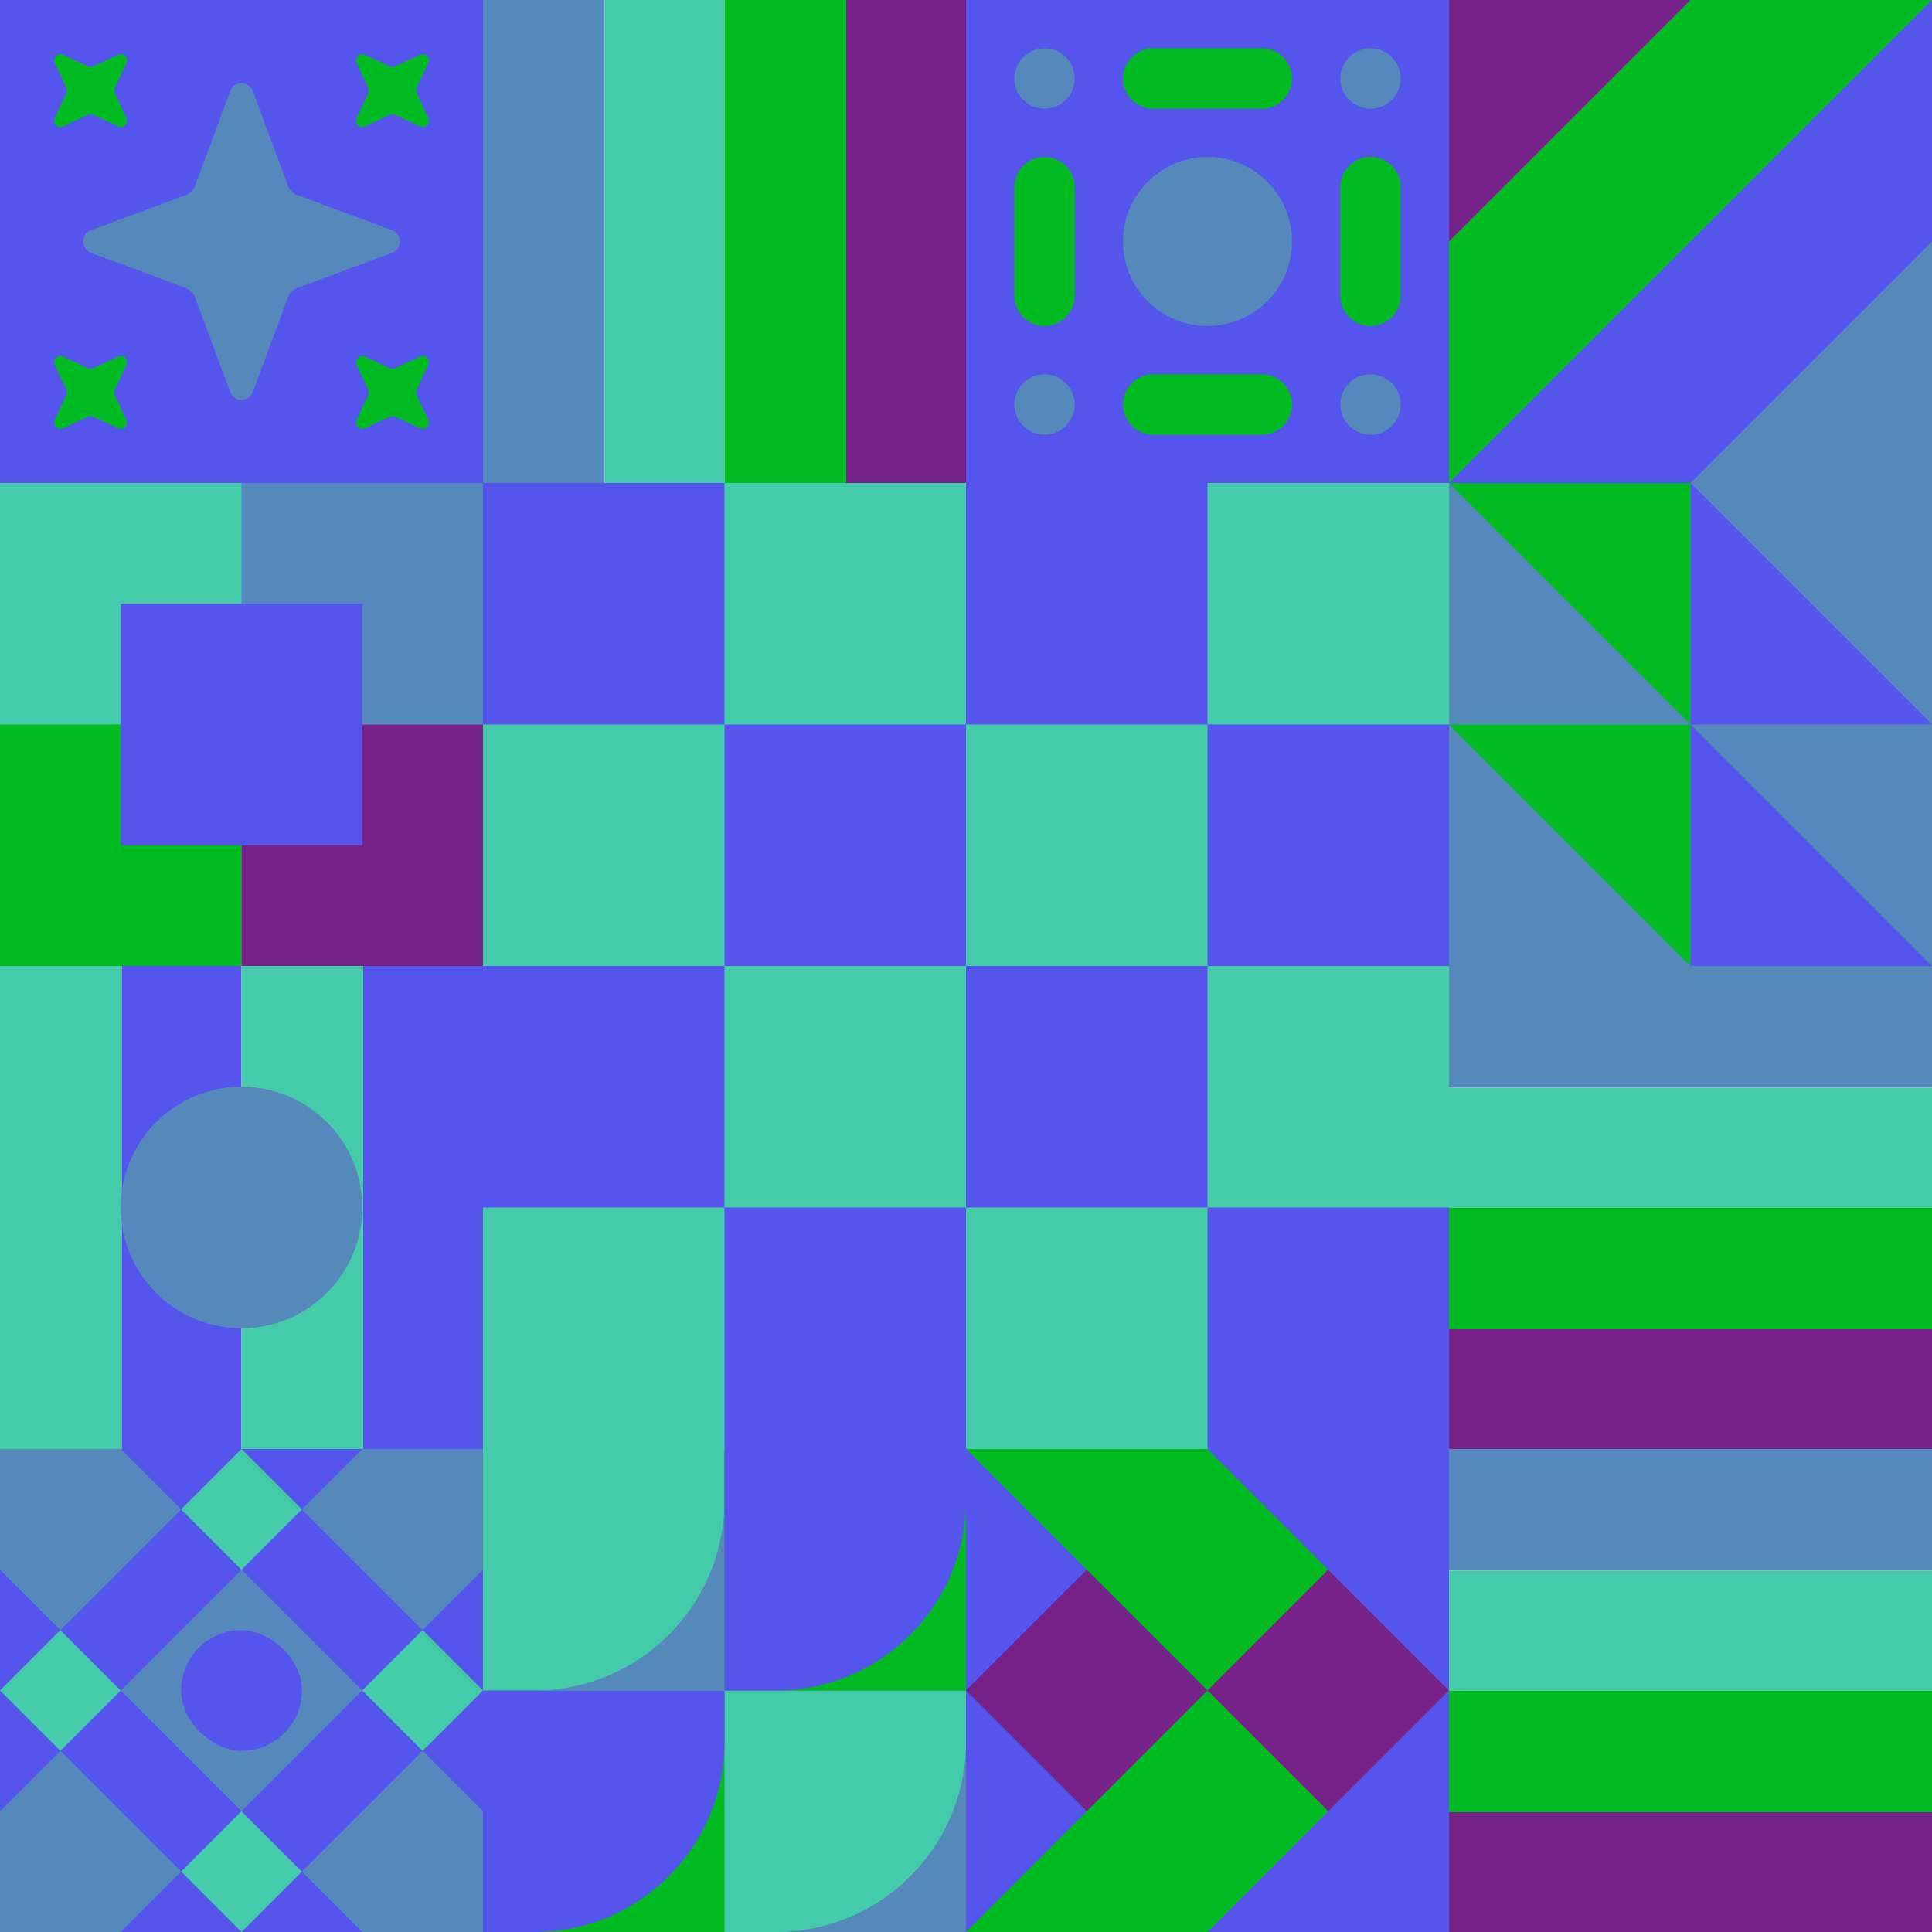
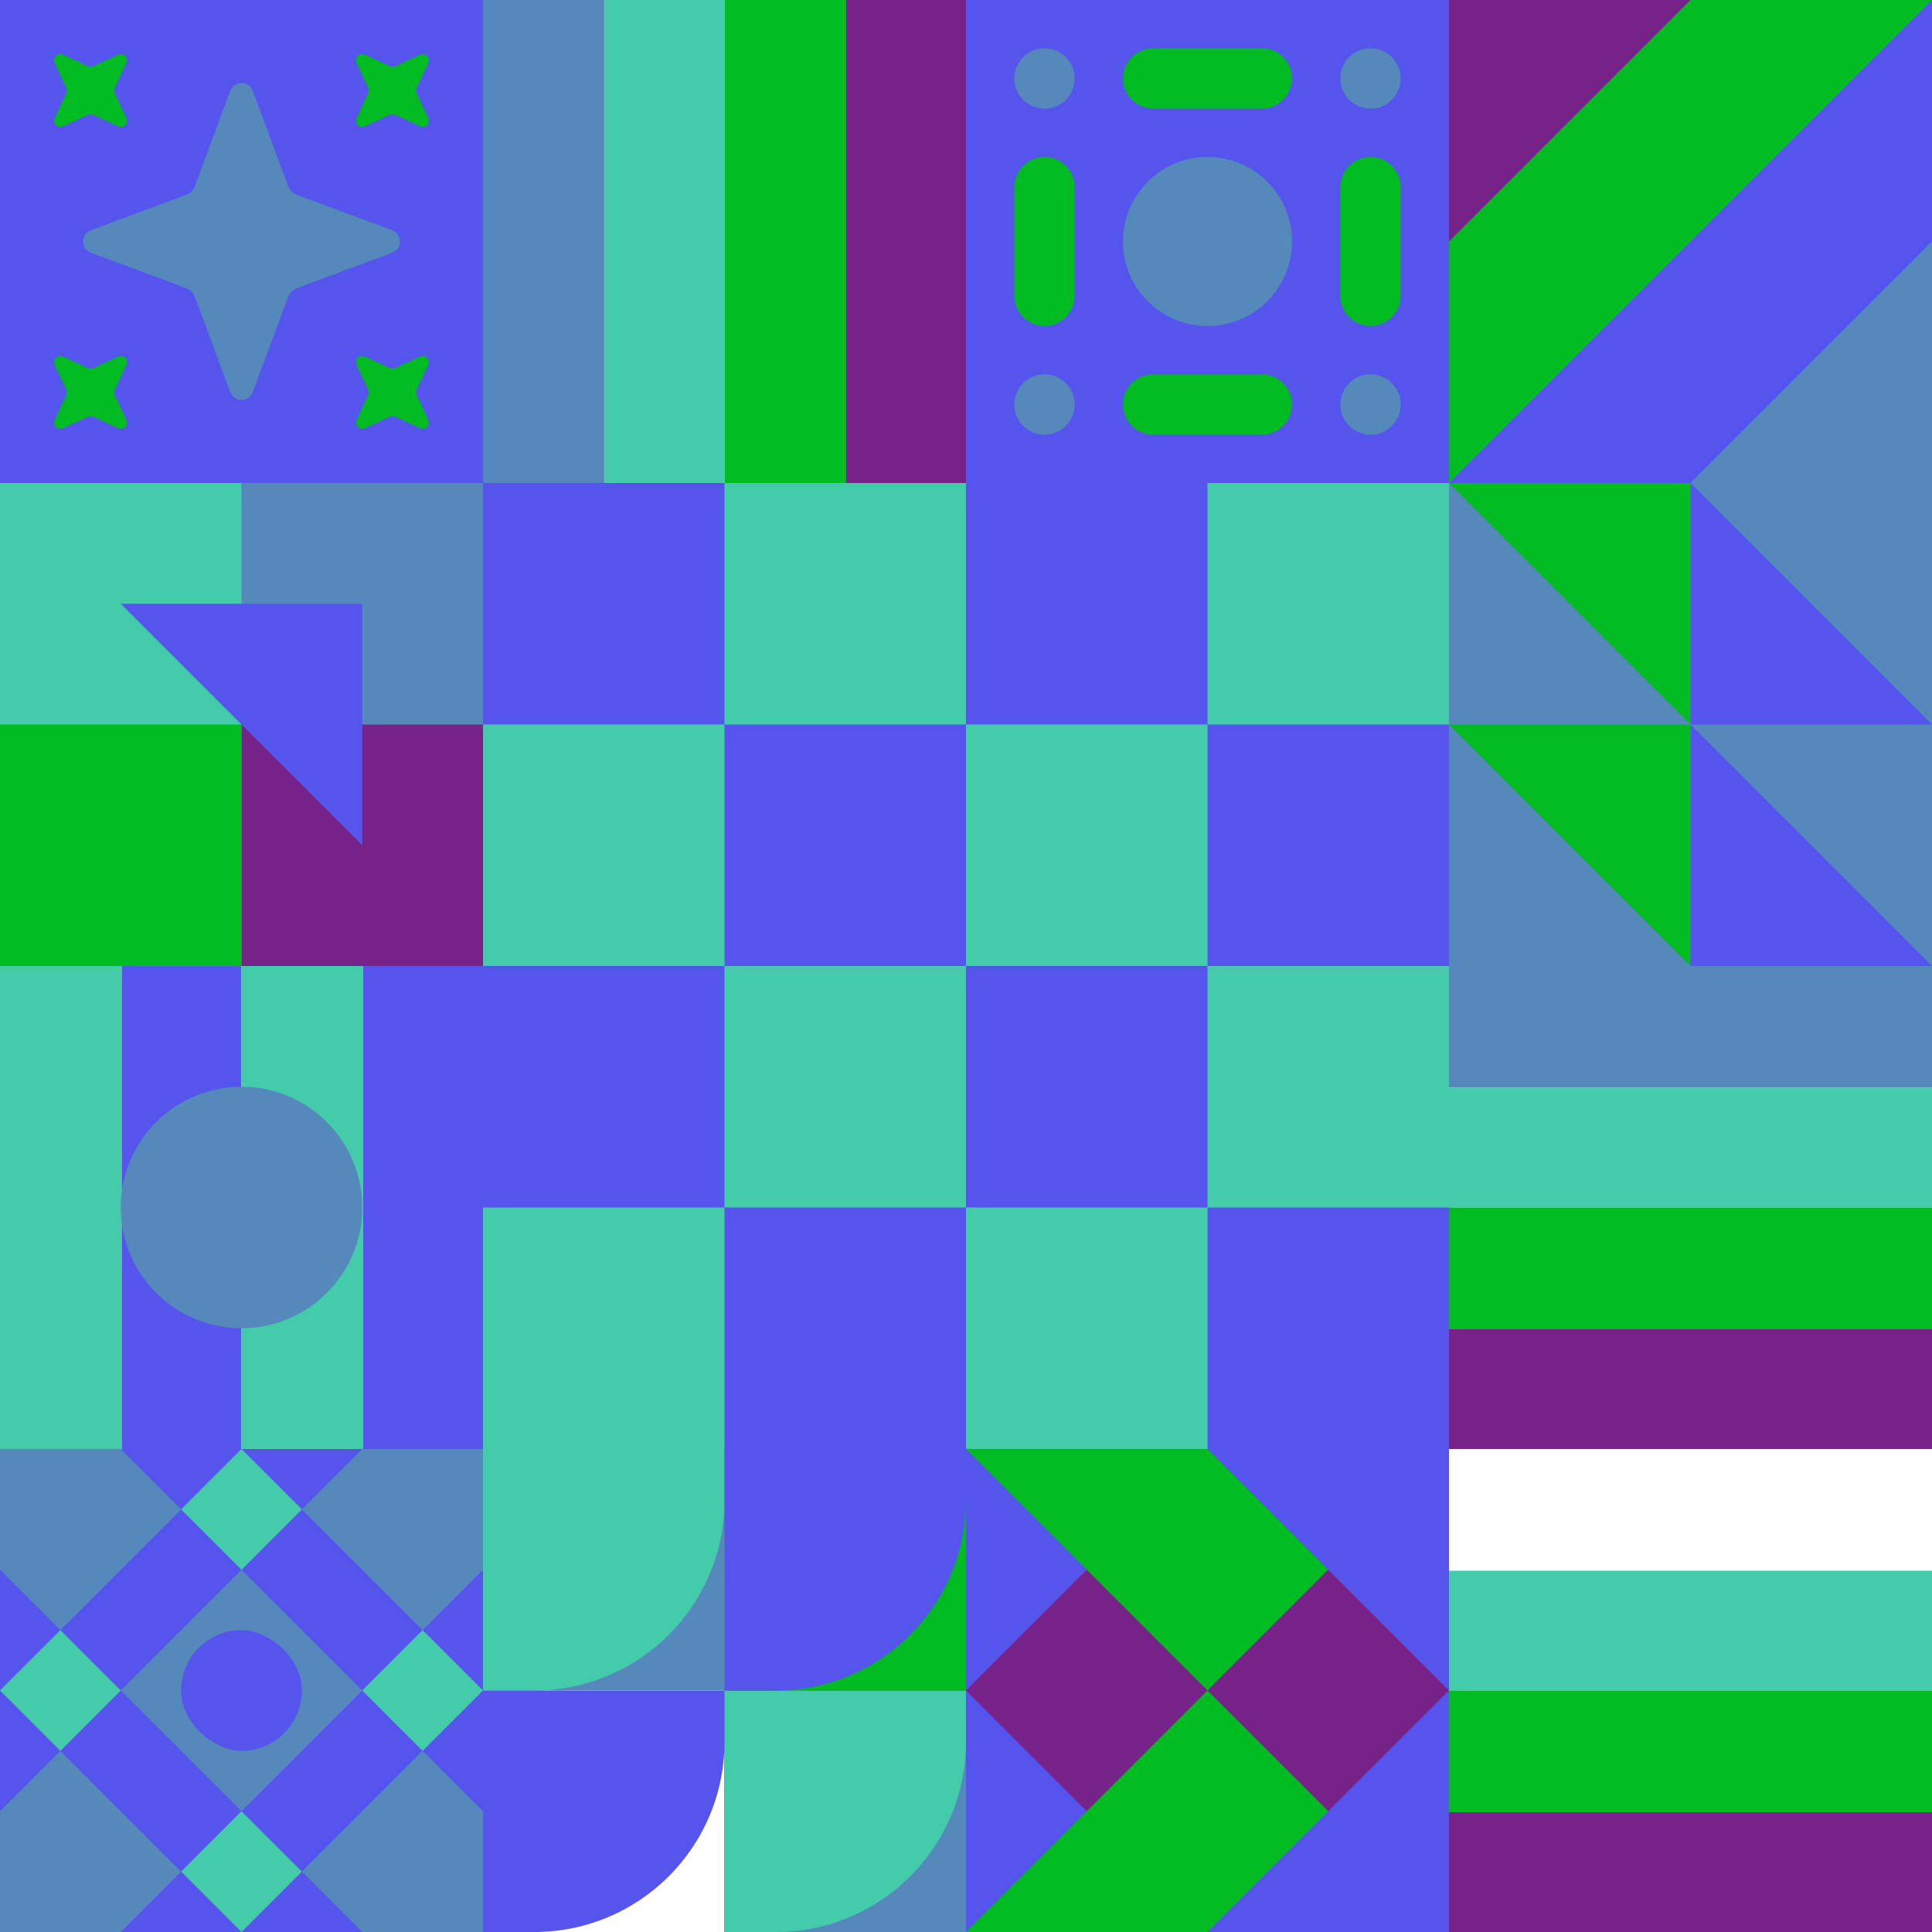
<svg xmlns="http://www.w3.org/2000/svg" id="geo" width="1280" height="1280" fill="none" style="width:640px;height:640px" viewBox="0 0 1280 1280">
  <g class="svg-image">
    <g width="320" height="320" class="block-0" clip-path="url(#trim)" transform="rotate(90 160 160)">
      <style>@keyframes geo-41a0_t{0%,13.636%,to{transform:translate(160px,160px) scale(1,1) translate(-160px,-160px)}50%,63.636%{transform:translate(160px,160px) scale(.5,.5) translate(-160px,-160px)}}@keyframes geo-41a1_t{0%,13.636%{transform:translate(260px,60px) rotate(-45deg) translate(-260px,-60px)}50%,63.636%{transform:translate(260px,60px) rotate(0deg) translate(-260px,-60px)}to{transform:translate(260px,60px) rotate(45deg) translate(-260px,-60px)}}@keyframes geo-41a2_t{0%,13.636%{transform:translate(260px,260px) rotate(-45deg) translate(-260px,-260px)}50%,63.636%{transform:translate(260px,260px) rotate(0deg) translate(-260px,-260px)}to{transform:translate(260px,260px) rotate(45deg) translate(-260px,-260px)}}@keyframes geo-41a3_t{0%,13.636%{transform:translate(60px,60px) rotate(45deg) translate(-60px,-60px)}50%,63.636%{transform:translate(60px,60px) rotate(0deg) translate(-60px,-60px)}to{transform:translate(60px,60px) rotate(-45deg) translate(-60px,-60px)}}@keyframes geo-41a4_t{0%,13.636%{transform:translate(60px,260px) rotate(45deg) translate(-60px,-260px)}50%,63.636%{transform:translate(60px,260px) rotate(0deg) translate(-60px,-260px)}to{transform:translate(60px,260px) rotate(-45deg) translate(-60px,-260px)}}@keyframes geo-24-a0_t{0%,27.273%{transform:translate(0,0);animation-timing-function:ease-in-out}to{transform:translate(120px,-120px)}}@keyframes geo-24-a1_t{0%,27.273%{transform:translate(0,0);animation-timing-function:ease-in-out}to{transform:translate(-120px,120px)}}@keyframes geo-24-a2_t{0%,27.273%{transform:translate(0,0);animation-timing-function:ease-in-out}to{transform:translate(-120px,-120px)}}@keyframes geo-24-a3_t{0%,27.273%{transform:translate(0,0);animation-timing-function:ease-in-out}to{transform:translate(120px,120px)}}</style>
      <path fill="#55e" d="M0 0h320v320H0z" />
      <path fill="#58b" d="M152.5 60.3c2.6-7 12.4-7 15 0l23.2 62.5c1.1 3.1 3.4 5.4 6.5 6.5l62.5 23.2c7 2.6 7 12.4 0 15l-62.5 23.2c-3.1 1.1-5.4 3.4-6.5 6.5l-23.2 62.5c-2.6 7-12.4 7-15 0l-23.2-62.5c-1.1-3.1-3.4-5.4-6.5-6.5l-62.5-23.2c-7-2.6-7-12.4 0-15l62.5-23.2c3.1-1.1 5.4-3.4 6.5-6.5l23.2-62.5Z" style="animation:2.2s ease-in-out infinite both geo-41a0_t" />
      <path fill="#0b2" d="M256.2 30.1c1.3-3.4 6.3-3.4 7.6 0l6.4 17.4c.4 1.1 1.2 1.9 2.3 2.3l17.4 6.4c3.4 1.3 3.4 6.3 0 7.6l-17.4 6.4c-1.1.4-1.9 1.2-2.3 2.3l-6.4 17.4c-1.3 3.4-6.3 3.4-7.6 0l-6.4-17.4c-.4-1.1-1.2-1.9-2.3-2.3l-17.4-6.4c-3.4-1.3-3.4-6.3 0-7.6l17.4-6.4c1.1-.4 1.9-1.2 2.3-2.3l6.4-17.4Z" style="animation:2.2s ease-in-out infinite both geo-41a1_t" transform="rotate(-45 260 60)" />
      <path fill="#0b2" d="M256.2 230.1c1.3-3.4 6.3-3.4 7.6 0l6.4 17.4c.4 1.1 1.2 1.9 2.3 2.3l17.4 6.4c3.4 1.3 3.4 6.3 0 7.6l-17.4 6.4c-1.1.4-1.9 1.2-2.3 2.3l-6.4 17.4c-1.3 3.4-6.3 3.4-7.6 0l-6.4-17.4c-.4-1.1-1.2-1.9-2.3-2.3l-17.4-6.4c-3.4-1.3-3.4-6.3 0-7.6l17.4-6.4c1.1-.4 1.9-1.2 2.3-2.3l6.4-17.4Z" style="animation:2.2s ease-in-out infinite both geo-41a2_t" transform="rotate(-45 260 260)" />
      <path fill="#0b2" d="M56.2 30.1c1.3-3.4 6.3-3.4 7.6 0l6.4 17.4c.4 1.1 1.2 1.9 2.3 2.3l17.4 6.4c3.4 1.3 3.4 6.3 0 7.6l-17.4 6.4c-1.1.4-1.9 1.2-2.3 2.3l-6.4 17.4c-1.3 3.4-6.3 3.4-7.6 0l-6.4-17.4c-.4-1.1-1.2-1.9-2.3-2.3l-17.4-6.4c-3.4-1.3-3.4-6.3 0-7.6l17.4-6.4c1.1-.4 1.9-1.2 2.3-2.3l6.4-17.4Z" style="animation:2.2s ease-in-out infinite both geo-41a3_t" transform="rotate(45 60 60)" />
      <path fill="#0b2" d="M56.2 230.1c1.3-3.4 6.3-3.4 7.6 0l6.4 17.4c.4 1.1 1.2 1.9 2.3 2.3l17.4 6.4c3.4 1.3 3.4 6.3 0 7.6l-17.4 6.4c-1.1.4-1.9 1.2-2.3 2.3l-6.4 17.4c-1.3 3.4-6.3 3.4-7.6 0l-6.4-17.4c-.4-1.1-1.2-1.9-2.3-2.3l-17.4-6.4c-3.4-1.3-3.4-6.3 0-7.6l17.4-6.4c1.1-.4 1.9-1.2 2.3-2.3l6.4-17.4Z" style="animation:2.2s ease-in-out infinite both geo-41a4_t" transform="rotate(45 60 260)" />
    </g>
    <g width="320" height="320" class="block-1" clip-path="url(#trim)" transform="rotate(-90 320 0)">
      <path fill="#fff" d="M0 0h320v320H0z" />
      <path fill="#58b" d="M0 0h320v80.64H0z" />
      <path fill="#4ca" d="M0 80.64h320V160H0z" />
      <path fill="#0b2" d="M0 160h320v80.64H0z" />
      <path fill="#728" d="M0 240.64h320V320H0z" />
    </g>
    <g width="320" height="320" class="block-2" clip-path="url(#trim)" transform="translate(640)">
      <path fill="#55e" d="M0 0h320v320H0z" />
      <circle cx="268" cy="52" r="20" fill="#58b" />
      <circle cx="52" cy="52" r="20" fill="#58b" />
      <circle cx="268" cy="268" r="20" fill="#58b" />
      <circle cx="52" cy="268" r="20" fill="#58b" />
      <circle cx="160" cy="160" r="56" fill="#58b" />
      <path fill="#0b2" d="M248 124c0-11.046 8.954-20 20-20s20 8.954 20 20v72c0 11.046-8.954 20-20 20s-20-8.954-20-20v-72Zm-216 0c0-11.046 8.954-20 20-20s20 8.954 20 20v72c0 11.046-8.954 20-20 20s-20-8.954-20-20v-72Zm92-52c-11.046 0-20-8.954-20-20s8.954-20 20-20h72c11.046 0 20 8.954 20 20s-8.954 20-20 20h-72Zm0 216c-11.046 0-20-8.954-20-20s8.954-20 20-20h72c11.046 0 20 8.954 20 20s-8.954 20-20 20h-72Z" />
    </g>
    <g width="320" height="320" class="block-3" clip-path="url(#trim)" transform="rotate(-90 640 -320)">
      <path fill="#55e" d="M0 0h320v320H0z" />
      <path fill="#58b" d="M0 0h320v320H0z" />
      <path fill="#0b2" d="M160 0H0l320 320V160L160 0Z" />
      <path fill="#55e" d="M0 0v160l160 160h160L0 0Z" />
      <path fill="#728" d="M320 160V0H160l160 160Z" />
    </g>
    <g width="320" height="320" class="block-4" clip-path="url(#trim)" transform="translate(0 320)">
      <path fill="#0b2" d="M0 0h320v320H0z" />
      <path fill="#4ca" d="M0 320V0h320v320z" />
      <path fill="#58b" d="M160 160V0h160v160z" />
      <path fill="#0b2" d="M160 320V160H0v160z" />
      <path fill="#728" d="M320 320V160H160v160z" />
-       <path fill="#55e" d="M240 240V80H80v160z" />
+       <path fill="#55e" d="M240 240V80H80z" />
    </g>
    <g width="640" height="640" class="block-5" clip-path="url(#trim)" transform="matrix(2 0 0 2 320 320)">
      <path fill="#fff" d="M0 0h320v320H0z" />
      <path fill="#4ca" d="M0 320V0h320v320z" />
      <path fill="#55e" d="M0 80V0h80v80zM160 80V0h80v80zM80 160V80h80v80zM240 160V80h80v80zM0 240v-80h80v80zM160 240v-80h80v80zM80 320v-80h80v80zM240 320v-80h80v80z" />
    </g>
    <g width="320" height="320" class="block-6" clip-path="url(#trim)" transform="rotate(180 640 320)">
      <path fill="#0b2" d="M0 0h320v320H0z" />
      <path fill="#58b" d="M0 0h320v320H0z" />
      <path fill="#0b2" d="M160 160v160h160L160 160ZM160 0v160h160L160 0Z" />
      <path fill="#55e" d="M160 160V0H0l160 160ZM160 320V160H0l160 160Z" />
    </g>
    <g width="320" height="320" class="block-7" clip-path="url(#trim)" transform="translate(0 640)">
      <path fill="#fff" d="M0 0h320v320H0z" />
      <path fill="#4ca" d="M0 320V0h80.64v320z" />
      <path fill="#55e" d="M80.64 320V0H160v320z" />
      <path fill="#4ca" d="M160 320V0h80.64v320z" />
      <path fill="#55e" d="M240.64 320V0H320v320z" />
      <circle cx="160" cy="160" r="80" fill="#58b" />
    </g>
    <g width="320" height="320" class="block-8" clip-path="url(#trim)" transform="translate(960 640)">
      <path fill="#fff" d="M0 0h320v320H0z" />
      <path fill="#58b" d="M0 0h320v80.64H0z" />
      <path fill="#4ca" d="M0 80.64h320V160H0z" />
      <path fill="#0b2" d="M0 160h320v80.64H0z" />
      <path fill="#728" d="M0 240.64h320V320H0z" />
    </g>
    <g width="320" height="320" class="block-9" clip-path="url(#trim)" transform="translate(0 960)">
      <defs>
        <clipPath id="ClipPath-1">
          <path fill="#4ca" d="M0 0h320v320H0z" />
        </clipPath>
      </defs>
      <g clip-path="url(#ClipPath-1)">
        <path fill="#55e" d="M0 0h320v320H0z" />
        <path fill="#4ca" d="m120 280 40-40 40 40-40 40-40-40Z" style="animation:1.1s ease-in-out infinite both geo-24-a0_t" />
        <path fill="#4ca" d="m120 40 40-40 40 40-40 40-40-40Z" style="animation:1.1s ease-in-out infinite both geo-24-a1_t" />
        <path fill="#4ca" d="m240 160 40-40 40 40-40 40-40-40Z" style="animation:1.1s ease-in-out infinite both geo-24-a2_t" />
        <path fill="#4ca" d="m0 160 40-40 40 40-40 40-40-40Z" style="animation:1.1s ease-in-out infinite both geo-24-a3_t" />
        <path fill="#58b" d="m80 160 80-80 80 80-80 80-80-80ZM-40 40l80-80 80 80-80 80-80-80Zm240 240 80-80 80 80-80 80-80-80Zm-240 0 80-80 80 80-80 80-80-80ZM200 40l80-80 80 80-80 80-80-80Z" />
        <rect width="80" height="80" fill="#55e" rx="40" transform="matrix(0 -1 -1 0 200 200)" />
      </g>
    </g>
    <g width="320" height="320" class="block-10" clip-path="url(#trim)" transform="rotate(180 320 640)">
      <path fill="#728" d="M0 320V0h160v320z" />
      <path fill="#58b" d="M160 320V160h160v160z" />
      <path fill="#4ca" fill-rule="evenodd" d="M320 160h-34c-69.588 0-126 56.412-126 126v34h160V160Z" clip-rule="evenodd" />
      <path fill="#58b" d="M0 160V0h160v160z" />
      <path fill="#4ca" fill-rule="evenodd" d="M160 0h-34C56.412 0 0 56.412 0 126v34h160V0Z" clip-rule="evenodd" />
-       <path fill="#0b2" d="M160 160V0h160v160z" />
      <path fill="#55e" fill-rule="evenodd" d="M320 0h-34c-69.588 0-126 56.412-126 126v34h160V0Z" clip-rule="evenodd" />
      <path fill="#0b2" d="M0 320V160h160v160z" />
      <path fill="#55e" fill-rule="evenodd" d="M160 160h-34C56.412 160 0 216.412 0 286v34h160V160Z" clip-rule="evenodd" />
    </g>
    <g width="320" height="320" class="block-11" clip-path="url(#trim)" transform="rotate(180 480 640)">
      <path fill="#728" d="M0 0h320v320H0z" />
      <path fill="#55e" d="M320 160v160H160l160-160Z" />
      <path fill="#0b2" d="M160 160v160H0l160-160Zm0 0v160h160L160 160Z" />
      <path fill="#55e" d="M0 160v160h160L0 160Zm320 0V0H160l160 160Z" />
      <path fill="#0b2" d="M160 160V0h160L160 160Zm0 0V0H0l160 160Z" />
      <path fill="#55e" d="M0 160V0h160L0 160Z" />
    </g>
    <g width="320" height="320" class="block-12" clip-path="url(#trim)" transform="translate(960 960)">
      <path fill="#fff" d="M0 0h320v320H0z" />
-       <path fill="#58b" d="M0 0h320v80.64H0z" />
      <path fill="#4ca" d="M0 80.64h320V160H0z" />
      <path fill="#0b2" d="M0 160h320v80.64H0z" />
      <path fill="#728" d="M0 240.64h320V320H0z" />
    </g>
  </g>
  <clipPath id="trim">
    <path fill="#fff" d="M0 0h320v320H0z" />
  </clipPath>
  <filter id="noiseFilter">
    <feTurbulence baseFrequency=".5" result="noise" />
    <feColorMatrix type="saturate" values=".1" />
    <feBlend in="SourceGraphic" in2="noise" mode="multiply" />
  </filter>
  <path d="M0 0h1280v1280H0z" filter="url(#noiseFilter)" opacity=".4" />
</svg>